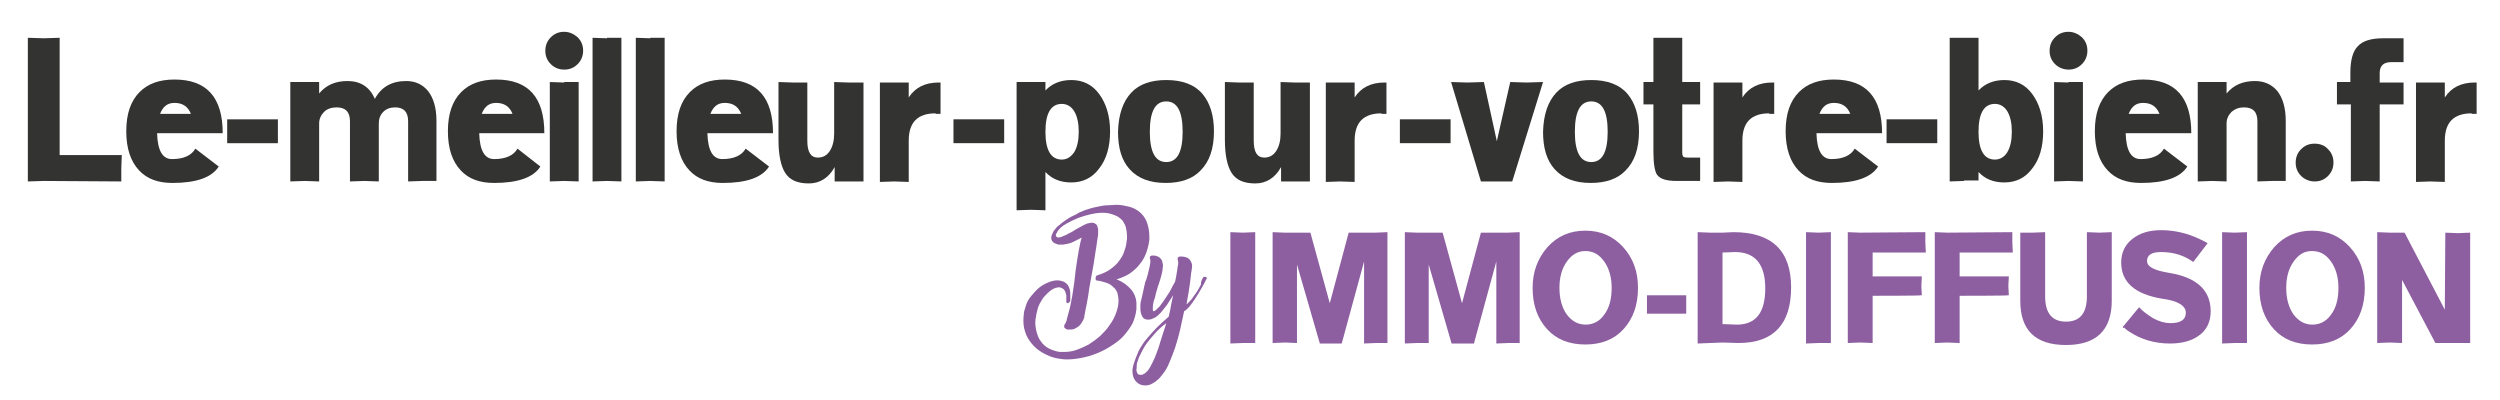
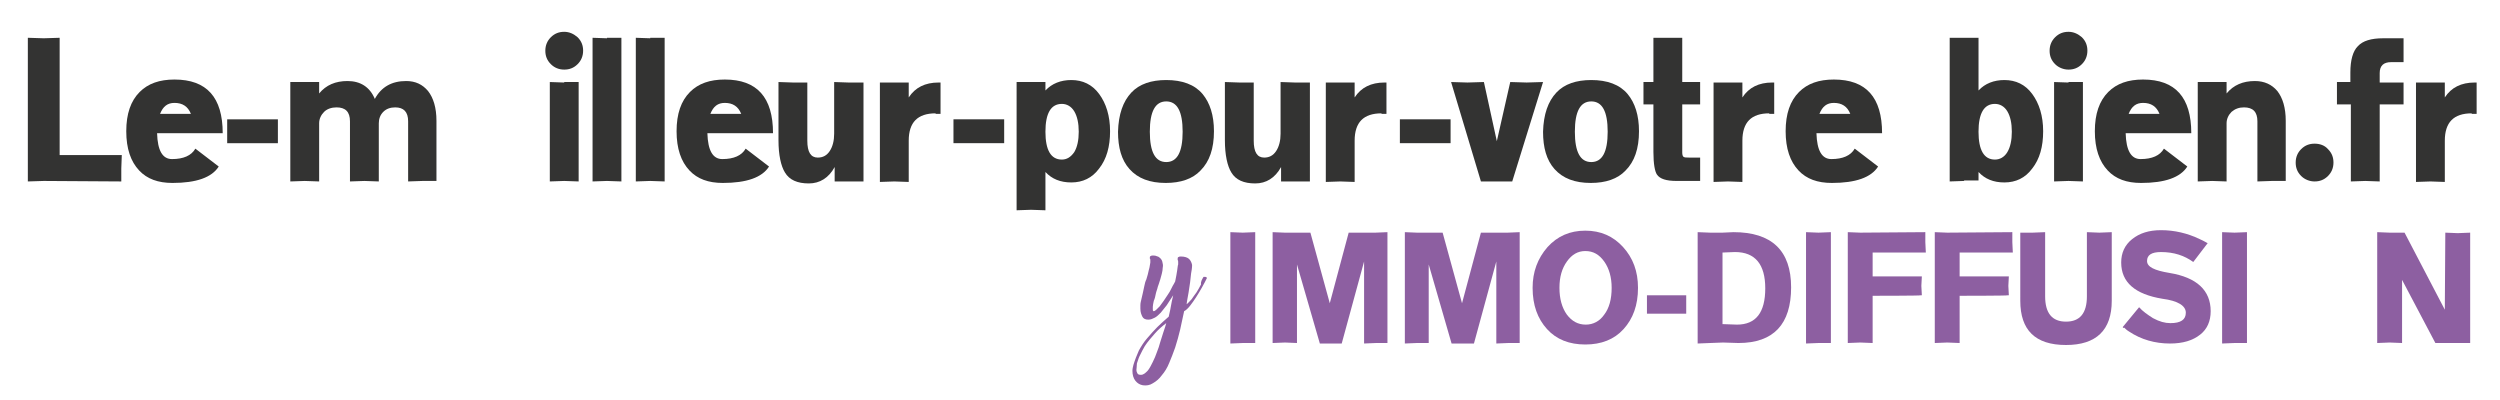
<svg xmlns="http://www.w3.org/2000/svg" version="1.1" id="Logo_id" x="0px" y="0px" viewBox="0 0 502.9 80.5" style="enable-background:new 0 0 502.9 80.5;" xml:space="preserve">
  <style type="text/css">
	.st0{fill:#8D5FA1;}
	.st1{fill:#333332;}
</style>
  <g id="text">
    <path class="st0" d="M250,69l-2.5,0.1V69V69V46.9v-0.1v-0.1l2.5,0.1l2.5-0.1v0.1v0.1v22V69V69C252.5,69,250,69,250,69z" />
    <path class="st0" d="M276.8,69l-2.4,0.1V69V69V52.6l-4.5,16.5h-4.4l-4.6-15.9v15.7V69V69l-2.4-0.1L256,69V69v-0.1v-22v-0.1v-0.1   l2.4,0.1h5.2l3.9,14.2l3.8-14.2h5.4l2.4-0.1v0.1v0.1v22V69V69C279.1,69,276.8,69,276.8,69z" />
    <path class="st0" d="M303.4,69l-2.4,0.1V69V69V52.6l-4.5,16.5H292l-4.6-15.9v15.7V69V69L285,69l-2.4,0.1V69v-0.1v-22v-0.1v-0.1   l2.4,0.1h5.2l3.9,14.2l3.8-14.2h5.4l2.4-0.1v0.1v0.1v22V69V69C305.8,69,303.4,69,303.4,69z" />
    <path class="st0" d="M311.3,49.7c2-2.2,4.5-3.3,7.6-3.3s5.6,1.1,7.6,3.3c2,2.2,3,4.9,3,8.2c0,3.5-1,6.2-2.9,8.3   c-1.9,2.1-4.5,3.1-7.7,3.1s-5.8-1-7.7-3.1c-1.9-2.1-2.9-4.8-2.9-8.3C308.3,54.7,309.3,52,311.3,49.7z M322.7,63.3   c1-1.3,1.5-3.1,1.5-5.4c0-2.1-0.5-3.9-1.5-5.3c-1-1.4-2.2-2.1-3.8-2.1c-1.5,0-2.7,0.7-3.7,2.1c-1,1.4-1.5,3.1-1.5,5.3   c0,2.2,0.5,4,1.5,5.4c1,1.3,2.2,2,3.8,2C320.5,65.3,321.8,64.6,322.7,63.3z" />
    <path class="st0" d="M331.3,59.4h7.9v3.7h-7.9V59.4z" />
    <path class="st0" d="M344,69l-2.5,0.1V69V69V46.9v-0.1v-0.1l2.5,0.1h2.5l2.2-0.1c7.7,0,11.6,3.7,11.6,11.1S356.8,69,349.7,69   l-3.1-0.1L344,69L344,69z M346.6,65.2l2.8,0.1c3.8,0,5.7-2.4,5.7-7.3c0-4.8-2-7.3-6.1-7.3l-2.5,0.1V65.2z" />
    <path class="st0" d="M365.8,69l-2.5,0.1V69V69V46.9v-0.1v-0.1l2.5,0.1l2.5-0.1v0.1v0.1v22V69V69C368.2,69,365.8,69,365.8,69z" />
    <path class="st0" d="M376.7,59.5V69l-2.5-0.1l-2.5,0.1V69v-0.1v-22v-0.1v-0.1l2.5,0.1l13.1-0.1v2l0.1,2.1h-10.7v4.8h9.7h0.1h0.1   l-0.1,1.9l0.1,1.9h-0.1h-0.1C386.4,59.5,376.7,59.5,376.7,59.5z" />
    <path class="st0" d="M394.2,59.5V69l-2.5-0.1l-2.5,0.1V69v-0.1v-22v-0.1v-0.1l2.5,0.1l13.1-0.1v2l0.1,2.1h-10.7v4.8h9.7h0.1h0.1   l-0.1,1.9l0.1,1.9H404h-0.1C403.9,59.5,394.2,59.5,394.2,59.5z" />
    <path class="st0" d="M406.4,46.8L406.4,46.8h2.5l2.5-0.1v12.9c0,3.4,1.4,5.1,4.2,5.1s4.2-1.7,4.2-5.1V46.9v-0.1v-0.1l2.5,0.1   l2.5-0.1v0.1v0.1v13.6c0,5.9-3.1,8.9-9.2,8.9c-6.2,0-9.2-3-9.2-8.9L406.4,46.8L406.4,46.8z" />
    <path class="st0" d="M427,65.8l3.3-4c0.7,0.8,1.7,1.5,2.8,2.2c1.3,0.7,2.4,1,3.5,1c2.1,0,3.1-0.7,3.1-2.1s-1.6-2.4-4.7-2.8   c-5.5-0.9-8.3-3.3-8.3-7.3c0-1.9,0.7-3.5,2.2-4.7c1.5-1.2,3.4-1.8,5.8-1.8c2.7,0,5.3,0.6,7.8,1.8c0.5,0.2,0.8,0.4,1.2,0.6   c0.2,0.1,0.3,0.2,0.4,0.2l-2.9,3.8c-1.8-1.3-3.9-2-6.5-2c-1.9,0-2.8,0.6-2.8,1.8c0,1.2,1.5,1.9,4.5,2.4c5.5,0.9,8.3,3.5,8.3,7.7   c0,2-0.7,3.6-2.1,4.7c-1.5,1.2-3.5,1.8-6.1,1.8c-3,0-5.8-0.8-8.2-2.4c-0.5-0.3-0.8-0.6-1-0.8C427.2,66.1,427.1,65.9,427,65.8z" />
    <path class="st0" d="M449.5,69l-2.5,0.1V69V69V46.9v-0.1v-0.1l2.5,0.1l2.5-0.1v0.1v0.1v22V69V69C452,69,449.5,69,449.5,69z" />
-     <path class="st0" d="M457.5,49.7c2-2.2,4.5-3.3,7.6-3.3s5.6,1.1,7.6,3.3s3,4.9,3,8.2c0,3.5-1,6.2-2.9,8.3s-4.5,3.1-7.7,3.1   s-5.8-1-7.7-3.1s-2.9-4.8-2.9-8.3C454.5,54.7,455.5,52,457.5,49.7z M468.9,63.3c1-1.3,1.5-3.1,1.5-5.4c0-2.1-0.5-3.9-1.5-5.3   c-1-1.4-2.2-2.1-3.8-2.1s-2.7,0.7-3.7,2.1c-1,1.4-1.5,3.1-1.5,5.3c0,2.2,0.5,4,1.5,5.4c1,1.3,2.2,2,3.8,2   C466.7,65.3,468,64.6,468.9,63.3z" />
    <path class="st0" d="M491.9,46.8l2.5,0.1l2.5-0.1v0.1v0.1V69h-7l-6.7-12.7V69l-2.5-0.1l-2.5,0.1V69v-0.1v-22v-0.1v-0.1l2.5,0.1h3   l8.1,15.5L491.9,46.8L491.9,46.8z" />
  </g>
  <g>
    <path class="st1" d="M24.4,36.5L8.8,36.4l-3.2,0.1l0-0.1l0-0.1V7.8l0-0.1l0-0.1l3.2,0.1L12,7.6l0,0.1l0,0.1v23.4l12.5,0l-0.1,2.7   V36.5z" />
    <path class="st1" d="M44,33.5c-1.4,2.2-4.5,3.3-9.3,3.3c-2.9,0-5.1-0.8-6.7-2.5c-1.7-1.8-2.6-4.4-2.6-7.9s0.9-6.1,2.7-7.9   c1.7-1.7,4-2.5,7-2.5c6.5,0,9.7,3.6,9.7,10.8H31.6c0.1,3.5,1.1,5.2,3,5.2c2.3,0,3.9-0.7,4.7-2.1L44,33.5z M38.4,22.9   c-0.6-1.5-1.7-2.2-3.3-2.2c-1.4,0-2.3,0.7-2.9,2.2H38.4z" />
    <path class="st1" d="M45.7,24h10.2v4.8H45.7V24z" />
    <path class="st1" d="M85,36.4l-2.9,0.1l0-0.1l0-0.1V24.4c0-1.9-0.9-2.8-2.6-2.8c-1,0-1.8,0.3-2.4,0.9c-0.6,0.6-0.9,1.4-0.9,2.3   v11.7l-2.9-0.1l-2.9,0.1V24.4c0-1.9-0.9-2.8-2.7-2.8c-1,0-1.9,0.3-2.5,0.9c-0.6,0.6-1,1.4-1,2.3v11.7l-2.9-0.1l-2.9,0.1v-20l1.9,0   l3.9,0v2.3c1.4-1.7,3.3-2.5,5.7-2.5c2.6,0,4.5,1.2,5.5,3.6c1.3-2.4,3.4-3.6,6.3-3.6c1.9,0,3.3,0.7,4.4,2c1.1,1.4,1.7,3.4,1.7,6   v11.9l0,0.1l0,0.1L85,36.4z" />
-     <path class="st1" d="M108.7,33.5c-1.4,2.2-4.5,3.3-9.3,3.3c-2.9,0-5.1-0.8-6.7-2.5c-1.7-1.8-2.6-4.4-2.6-7.9s0.9-6.1,2.7-7.9   c1.7-1.7,4-2.5,7-2.5c6.5,0,9.7,3.6,9.7,10.8H96.4c0.1,3.5,1.1,5.2,3,5.2c2.3,0,3.9-0.7,4.7-2.1L108.7,33.5z M103.1,22.9   c-0.6-1.5-1.7-2.2-3.3-2.2c-1.4,0-2.3,0.7-2.9,2.2H103.1z" />
    <path class="st1" d="M116.2,7.5c0.8,0.8,1.1,1.7,1.1,2.7c0,1.1-0.4,2-1.1,2.7c-0.8,0.8-1.7,1.1-2.7,1.1c-1.1,0-2-0.4-2.7-1.1   c-0.8-0.8-1.1-1.7-1.1-2.7c0-1.1,0.4-2,1.1-2.7c0.8-0.8,1.7-1.1,2.7-1.1C114.5,6.4,115.4,6.8,116.2,7.5z M113.5,36.4l-2.9,0.1   l0-0.1l0-0.1V16.7l0-0.1l0-0.1l2.9,0.1v-0.1h2.9v19.8l0,0.1l0,0.1L113.5,36.4z" />
    <path class="st1" d="M122.1,36.4l-2.9,0.1l0-0.1l0-0.1V7.8l0-0.1l0-0.1l2.9,0.1V7.6h2.9v28.7l0,0.1l0,0.1L122.1,36.4z" />
    <path class="st1" d="M130.8,36.4l-2.9,0.1l0-0.1l0-0.1V7.8l0-0.1l0-0.1l2.9,0.1V7.6h2.9v28.7l0,0.1l0,0.1L130.8,36.4z" />
    <path class="st1" d="M154.7,33.5c-1.4,2.2-4.5,3.3-9.3,3.3c-2.9,0-5.1-0.8-6.7-2.5c-1.7-1.8-2.6-4.4-2.6-7.9s0.9-6.1,2.7-7.9   c1.7-1.7,4-2.5,7-2.5c6.5,0,9.7,3.6,9.7,10.8h-13.2c0.1,3.5,1.1,5.2,3,5.2c2.3,0,3.9-0.7,4.7-2.1L154.7,33.5z M149.1,22.9   c-0.6-1.5-1.7-2.2-3.3-2.2c-1.4,0-2.3,0.7-2.9,2.2H149.1z" />
    <path class="st1" d="M173.7,16.6v19.7l0,0.1l0,0.1l-1.5,0l-4.3,0v-2.9c-1.2,2.2-3,3.3-5.2,3.3c-2.3,0-3.9-0.7-4.8-2.2   c-0.8-1.3-1.3-3.5-1.3-6.5V16.5l2.9,0.1h2.9v11.7c0,2.3,0.7,3.4,2.1,3.4c1,0,1.8-0.4,2.4-1.3s0.9-2.1,0.9-3.5V16.7l0-0.1l0-0.1   l2.9,0.1H173.7z" />
    <path class="st1" d="M188.2,22.8c-3.6,0-5.4,1.8-5.4,5.5v8.3l-2.9-0.1l-2.9,0.1v-20l1.9,0l3.9,0v3c1.3-2,3.3-3,6-3h0.4v6.3H188.2z" />
    <path class="st1" d="M191.8,24H202v4.8h-10.2V24z" />
    <path class="st1" d="M204.5,16.5l1.9,0l3.9,0v1.7c1.3-1.4,3.1-2.1,5.2-2.1c2.3,0,4.2,0.9,5.6,2.8c1.4,1.9,2.2,4.4,2.2,7.5   c0,3.1-0.7,5.6-2.2,7.5c-1.4,1.9-3.3,2.8-5.6,2.8c-2.2,0-3.9-0.7-5.2-2.1v7.7l-2.9-0.1l-2.9,0.1V16.5z M216.1,30.6   c0.6-1,0.9-2.4,0.9-4.1c0-1.7-0.3-3.1-0.9-4.1c-0.6-1-1.5-1.5-2.5-1.5c-2.2,0-3.3,1.9-3.3,5.6c0,3.7,1.1,5.6,3.3,5.6   C214.6,32.1,215.4,31.6,216.1,30.6z" />
    <path class="st1" d="M227.6,18.6c1.6-1.7,4-2.5,7-2.5c3.2,0,5.7,0.9,7.3,2.8c1.5,1.8,2.3,4.3,2.3,7.5c0,3.5-0.9,6.1-2.7,7.9   c-1.6,1.7-4,2.5-7,2.5c-3.2,0-5.6-0.9-7.3-2.8c-1.6-1.8-2.3-4.3-2.3-7.5C225,23,225.9,20.4,227.6,18.6z M237.9,26.5   c0-4.1-1.1-6.1-3.3-6.1c-2.2,0-3.3,2-3.3,6.1s1.1,6.1,3.3,6.1C236.8,32.6,237.9,30.6,237.9,26.5z" />
    <path class="st1" d="M263.5,16.6v19.7l0,0.1l0,0.1l-1.5,0l-4.3,0v-2.9c-1.2,2.2-3,3.3-5.2,3.3c-2.3,0-3.9-0.7-4.8-2.2   c-0.8-1.3-1.3-3.5-1.3-6.5V16.5l2.9,0.1h2.9v11.7c0,2.3,0.7,3.4,2.1,3.4c1,0,1.8-0.4,2.4-1.3c0.6-0.9,0.9-2.1,0.9-3.5V16.7l0-0.1   l0-0.1l2.9,0.1H263.5z" />
    <path class="st1" d="M277.9,22.8c-3.6,0-5.4,1.8-5.4,5.5v8.3l-2.9-0.1l-2.9,0.1v-20l1.9,0l3.9,0v3c1.3-2,3.3-3,6-3h0.4v6.3H277.9z" />
    <path class="st1" d="M281.6,24h10.2v4.8h-10.2V24z" />
    <path class="st1" d="M303.8,16.5l3.3,0.1l3.3-0.1l-6.2,20h-6.3l-6-20l3.3,0.1l3.3-0.1l2.6,11.9L303.8,16.5z" />
    <path class="st1" d="M313.1,18.6c1.6-1.7,4-2.5,7-2.5c3.2,0,5.7,0.9,7.3,2.8c1.5,1.8,2.3,4.3,2.3,7.5c0,3.5-0.9,6.1-2.7,7.9   c-1.6,1.7-4,2.5-7,2.5c-3.2,0-5.6-0.9-7.3-2.8c-1.6-1.8-2.3-4.3-2.3-7.5C310.5,23,311.4,20.4,313.1,18.6z M323.4,26.5   c0-4.1-1.1-6.1-3.3-6.1c-2.2,0-3.3,2-3.3,6.1s1.1,6.1,3.3,6.1C322.3,32.6,323.4,30.6,323.4,26.5z" />
    <path class="st1" d="M342,21h-3.6v9.7c0,0.4,0.1,0.7,0.2,0.8c0.2,0.2,0.6,0.2,1.2,0.2h2.2v4.7h-4.7c-2.1,0-3.4-0.4-4-1.3   c-0.4-0.6-0.7-2.1-0.7-4.5V21h-2v-4.5h2V7.6h5.8v8.9h3.6V21z" />
    <path class="st1" d="M355.9,22.8c-3.6,0-5.4,1.8-5.4,5.5v8.3l-2.9-0.1l-2.9,0.1v-20l1.9,0l3.9,0v3c1.3-2,3.3-3,6-3h0.4v6.3H355.9z" />
    <path class="st1" d="M377.8,33.5c-1.4,2.2-4.5,3.3-9.3,3.3c-2.9,0-5.1-0.8-6.7-2.5c-1.7-1.8-2.6-4.4-2.6-7.9s0.9-6.1,2.7-7.9   c1.7-1.7,4-2.5,7-2.5c6.5,0,9.7,3.6,9.7,10.8h-13.2c0.1,3.5,1.1,5.2,3,5.2c2.3,0,3.9-0.7,4.7-2.1L377.8,33.5z M372.2,22.9   c-0.6-1.5-1.7-2.2-3.3-2.2c-1.4,0-2.3,0.7-2.9,2.2H372.2z" />
-     <path class="st1" d="M379.5,24h10.2v4.8h-10.2V24z" />
    <path class="st1" d="M395.1,36.4l-2.9,0.1V7.6l1.5,0l4.3,0v10.6c1.3-1.4,3.1-2.1,5.2-2.1c2.3,0,4.2,0.9,5.6,2.8   c1.4,1.9,2.2,4.4,2.2,7.5c0,3.1-0.7,5.6-2.2,7.5c-1.4,1.9-3.3,2.8-5.6,2.8c-2.2,0-3.9-0.7-5.2-2.1v1.7H395.1z M403.8,30.6   c0.6-1,0.9-2.4,0.9-4.1c0-1.7-0.3-3.1-0.9-4.1c-0.6-1-1.5-1.5-2.5-1.5c-2.2,0-3.3,1.9-3.3,5.6c0,3.7,1.1,5.6,3.3,5.6   C402.3,32.1,403.2,31.6,403.8,30.6z" />
    <path class="st1" d="M418.8,7.5c0.8,0.8,1.1,1.7,1.1,2.7c0,1.1-0.4,2-1.1,2.7c-0.8,0.8-1.7,1.1-2.7,1.1s-2-0.4-2.7-1.1   c-0.8-0.8-1.1-1.7-1.1-2.7c0-1.1,0.4-2,1.1-2.7c0.8-0.8,1.7-1.1,2.7-1.1S418,6.8,418.8,7.5z M416.1,36.4l-2.9,0.1l0-0.1l0-0.1V16.7   l0-0.1l0-0.1l2.9,0.1v-0.1h2.9v19.8l0,0.1l0,0.1L416.1,36.4z" />
    <path class="st1" d="M440,33.5c-1.4,2.2-4.5,3.3-9.3,3.3c-2.9,0-5.1-0.8-6.7-2.5c-1.7-1.8-2.6-4.4-2.6-7.9s0.9-6.1,2.7-7.9   c1.7-1.7,4-2.5,7-2.5c6.5,0,9.7,3.6,9.7,10.8h-13.2c0.1,3.5,1.1,5.2,3,5.2c2.3,0,3.9-0.7,4.7-2.1L440,33.5z M434.4,22.9   c-0.6-1.5-1.7-2.2-3.3-2.2c-1.4,0-2.3,0.7-2.9,2.2H434.4z" />
    <path class="st1" d="M457,36.4l-2.9,0.1l0-0.1l0-0.1V24.4c0-1.9-0.9-2.8-2.7-2.8c-1,0-1.8,0.3-2.5,0.9c-0.6,0.6-1,1.4-1,2.3v11.7   l-2.9-0.1l-2.9,0.1v-20l1.9,0l3.9,0v2.3c1.4-1.7,3.3-2.5,5.7-2.5c1.9,0,3.4,0.7,4.5,2c1.1,1.4,1.7,3.4,1.7,6v11.9l0,0.1l0,0.1   L457,36.4z" />
    <path class="st1" d="M468.3,30c0.8,0.8,1.1,1.7,1.1,2.7c0,1.1-0.4,2-1.1,2.7c-0.8,0.8-1.7,1.1-2.7,1.1s-2-0.4-2.7-1.1   c-0.8-0.8-1.1-1.7-1.1-2.7c0-1.1,0.4-2,1.1-2.7c0.8-0.8,1.7-1.1,2.7-1.1S467.6,29.2,468.3,30z" />
    <path class="st1" d="M472.8,21h-2.7v-4.5h2.7v-1.9c0-2.5,0.5-4.3,1.5-5.3c1-1.1,2.7-1.6,5.1-1.6h4.1l0,4.8l-0.1,0l-0.1,0l-2.3,0   c-1.5,0-2.3,0.7-2.3,2.2v1.9h4.8V21h-4.8v15.5l-2.9-0.1l-2.9,0.1V21z" />
    <path class="st1" d="M497.2,22.8c-3.6,0-5.4,1.8-5.4,5.5v8.3l-2.9-0.1l-2.9,0.1v-20l1.9,0l3.9,0v3c1.3-2,3.3-3,6-3h0.4v6.3H497.2z" />
  </g>
  <g>
-     <path class="st0" d="M220.9,47.2c-0.1,0.8-0.3,1.7-0.4,2.7c-0.2,1-0.3,2.1-0.5,3.2c-0.2,1.1-0.4,2.2-0.6,3.3   c-0.2,1.1-0.4,2.2-0.5,3.1c-0.2,1-0.3,1.9-0.5,2.6c-0.1,0.8-0.3,1.4-0.3,1.8c-0.1,0.3-0.3,0.7-0.5,1s-0.4,0.6-0.7,0.8   c-0.3,0.2-0.6,0.4-0.9,0.5s-0.8,0.1-1.3,0.1c-0.2-0.1-0.4-0.2-0.5-0.3c-0.1-0.1-0.2-0.3-0.1-0.5c0-0.1,0-0.2,0.1-0.3   c0.1-0.1,0.2-0.2,0.2-0.4c0.1-0.2,0.2-0.3,0.2-0.6l0,0c0.2-0.7,0.4-1.4,0.6-2.2c0.2-0.8,0.3-1.6,0.5-2.5c0.1-0.9,0.3-1.8,0.4-2.7   s0.2-1.8,0.3-2.6c0.1-0.7,0.2-1.4,0.3-2s0.2-1.2,0.3-1.8c0.1-0.6,0.2-1.1,0.3-1.5c0.1-0.5,0.2-0.8,0.3-1.1   c-0.6,0.3-1.2,0.6-1.8,0.9s-1.3,0.4-1.9,0.5c-0.4,0-0.7,0-1,0c-0.3-0.1-0.6-0.2-0.8-0.3c-0.2-0.1-0.4-0.3-0.5-0.5   c-0.1-0.2-0.2-0.5-0.1-0.8c0-0.2,0.1-0.4,0.2-0.6c0.1-0.2,0.2-0.5,0.4-0.7c0.3-0.4,0.6-0.8,1.1-1.1c0.4-0.4,0.9-0.7,1.3-1   c0.5-0.3,0.9-0.6,1.4-0.8s0.8-0.4,1.1-0.6c0.5-0.2,1.1-0.5,1.8-0.7c0.6-0.2,1.3-0.4,1.9-0.5s1.3-0.3,2-0.3s1.3-0.1,1.9-0.1   c0.9,0,1.8,0.2,2.6,0.4c0.8,0.2,1.5,0.6,2.1,1.1c0.6,0.5,1.1,1.2,1.4,2c0.3,0.8,0.5,1.8,0.5,2.9c0,0.1,0,0.2,0,0.3   c0,0.1,0,0.2,0,0.3c-0.1,0.9-0.3,1.7-0.6,2.6c-0.3,0.8-0.7,1.6-1.3,2.3c-0.5,0.7-1.2,1.3-2,1.9c-0.8,0.5-1.7,0.9-2.7,1.2   c1.3,0.5,2.2,1.2,2.9,2s1,1.7,1.1,2.6c0,0.2,0,0.5,0,0.7s0,0.5,0,0.7c-0.1,1-0.4,2-0.8,2.9c-0.5,0.9-1.1,1.7-1.8,2.5   s-1.6,1.4-2.5,2c-0.9,0.6-1.9,1.1-2.9,1.5c-1,0.4-2,0.7-3.1,0.9c-1,0.2-2,0.3-2.9,0.3c-0.7,0-1.3-0.1-1.9-0.2   c-1.1-0.2-2-0.6-2.9-1.1c-0.9-0.5-1.6-1.1-2.2-1.8c-0.6-0.7-1.1-1.5-1.4-2.5c-0.3-0.9-0.4-1.9-0.3-3c0-0.3,0.1-0.7,0.1-1   c0.1-0.3,0.2-0.7,0.3-1c0.2-0.8,0.6-1.5,1.1-2.1s1-1.2,1.6-1.7c0.6-0.5,1.2-0.8,1.9-1.1c0.7-0.3,1.3-0.4,1.8-0.4   c0.4,0,0.8,0.1,1.1,0.2c0.3,0.1,0.6,0.3,0.9,0.6c0.2,0.3,0.4,0.6,0.5,1.1c0.1,0.4,0.1,1,0.1,1.6c0,0.1,0,0.2,0,0.4   c0,0.1,0,0.3-0.1,0.4c-0.2,0.2-0.3,0.3-0.4,0.3s-0.2-0.1-0.3-0.2c0-0.5,0-1,0-1.4c-0.1-0.4-0.2-0.7-0.3-0.9   c-0.1-0.2-0.3-0.4-0.5-0.5c-0.2-0.1-0.4-0.2-0.6-0.2c-0.4,0-0.8,0.1-1.2,0.3c-0.4,0.2-0.8,0.5-1.2,0.9c-0.4,0.4-0.8,0.8-1.1,1.3   s-0.6,1-0.8,1.6c-0.1,0.4-0.2,0.8-0.3,1.2c-0.1,0.4-0.1,0.8-0.2,1.1c-0.1,0.9,0,1.7,0.2,2.5c0.2,0.8,0.5,1.5,0.9,2   c0.4,0.6,1,1.1,1.6,1.4s1.4,0.6,2.2,0.7c0.1,0,0.3,0,0.4,0s0.2,0,0.4,0c0.8,0,1.7-0.1,2.5-0.4c0.9-0.3,1.7-0.7,2.5-1.1   c0.8-0.5,1.6-1.1,2.3-1.7c0.7-0.7,1.4-1.4,1.9-2.2c0.6-0.8,1-1.6,1.3-2.4c0.3-0.8,0.5-1.7,0.5-2.5c0-0.5-0.1-1-0.2-1.5   c-0.2-0.5-0.4-0.9-0.8-1.2c-0.4-0.4-0.8-0.7-1.4-0.9s-1.3-0.4-2.1-0.5c0,0-0.1-0.1-0.1-0.2s0-0.2,0-0.3c0-0.1,0-0.2,0.1-0.3   c0-0.1,0.1-0.2,0.2-0.2c1-0.3,1.9-0.7,2.6-1.2c0.7-0.5,1.4-1.1,1.8-1.7c0.5-0.7,0.9-1.3,1.1-2.1c0.3-0.7,0.4-1.5,0.5-2.3   c0-0.1,0-0.2,0-0.3c0-0.1,0-0.2,0-0.3c0-0.6-0.1-1.2-0.2-1.7c-0.1-0.5-0.4-0.9-0.6-1.3c-0.3-0.4-0.6-0.6-1-0.9   c-0.4-0.2-0.8-0.4-1.2-0.5c-0.6-0.2-1.2-0.3-1.9-0.3c-0.7,0-1.5,0.1-2.4,0.3c-0.8,0.2-1.6,0.4-2.4,0.7c-1,0.4-1.8,0.8-2.5,1.2   s-1.2,0.8-1.5,1.2c-0.2,0.2-0.3,0.4-0.4,0.6c-0.1,0.2-0.2,0.3-0.2,0.5c0,0.2,0.1,0.3,0.2,0.4c0.2,0.1,0.4,0.1,0.8,0   c0.2-0.1,0.5-0.2,0.7-0.3c0.3-0.1,0.5-0.2,0.8-0.4c0.3-0.1,0.6-0.3,0.8-0.4c0.3-0.2,0.5-0.3,0.8-0.5c0.4-0.2,0.7-0.4,1.1-0.6   c0.3-0.2,0.6-0.3,0.8-0.4c0.2-0.1,0.4-0.2,0.7-0.2c0.2-0.1,0.4-0.1,0.6-0.1c0.2,0,0.5,0.1,0.6,0.2c0.2,0.1,0.3,0.2,0.4,0.4   c0.1,0.2,0.1,0.4,0.2,0.7C220.9,46.6,220.9,46.9,220.9,47.2z" />
    <path class="st0" d="M242.1,55.7c0,0,0.1,0,0.1,0c0.1,0,0.2,0,0.3,0c0.1,0,0.2,0.1,0.3,0.2c-0.3,0.6-0.6,1.2-1,1.9   c-0.4,0.7-0.8,1.4-1.2,2s-0.8,1.2-1.2,1.7c-0.4,0.5-0.8,0.9-1.2,1.1c-0.3,1.2-0.5,2.5-0.8,3.7c-0.3,1.2-0.6,2.4-1,3.6   c-0.4,1.1-0.8,2.2-1.2,3.1c-0.4,1-0.9,1.8-1.5,2.5c-0.5,0.7-1.1,1.2-1.8,1.6c-0.6,0.4-1.3,0.5-2,0.4c-0.6-0.1-1.1-0.4-1.5-0.9   s-0.6-1.2-0.6-2c0-0.4,0.1-0.8,0.2-1.2c0.3-1,0.7-2,1.1-2.9c0.5-0.9,1-1.7,1.7-2.5s1.3-1.5,2-2.2c0.7-0.7,1.5-1.4,2.3-2.1   c0.1-0.6,0.3-1.2,0.4-1.9s0.3-1.5,0.5-2.4l-0.2,0.3c-0.4,0.6-0.7,1.1-1.1,1.7c-0.4,0.5-0.8,1-1.2,1.5c-0.4,0.4-0.8,0.8-1.2,1   s-0.8,0.4-1.3,0.4c-0.6,0-1-0.2-1.2-0.6c-0.2-0.4-0.4-0.9-0.4-1.6c0-0.1,0-0.2,0-0.3c0-0.1,0-0.2,0-0.4c0-0.4,0.1-0.8,0.2-1.2   s0.2-0.9,0.3-1.3c0.1-0.5,0.2-0.9,0.3-1.4c0.1-0.5,0.2-0.9,0.4-1.3c0.2-0.7,0.4-1.3,0.5-1.9c0.2-0.6,0.2-1.1,0.3-1.5   c0-0.2,0-0.3,0-0.5c0-0.1,0-0.2-0.1-0.3c0,0,0-0.1,0-0.1c0,0,0-0.1,0-0.1c0-0.2,0.1-0.3,0.2-0.3c0.1-0.1,0.3-0.1,0.4-0.1   c0.2,0,0.5,0,0.7,0.1c0.2,0.1,0.4,0.1,0.5,0.2c0.3,0.2,0.6,0.5,0.7,0.9s0.2,0.8,0.1,1.2c0,0.4-0.1,0.9-0.2,1.3s-0.2,0.8-0.3,1.1   l-0.1,0.3c-0.1,0.3-0.2,0.7-0.4,1.2c-0.1,0.5-0.3,0.9-0.4,1.4s-0.2,1-0.4,1.4c-0.1,0.5-0.2,0.9-0.2,1.2c0,0.2,0,0.5,0,0.6   c0,0.2,0.1,0.3,0.2,0.3c0.1,0,0.3-0.1,0.5-0.3c0.2-0.2,0.4-0.4,0.7-0.7c0.2-0.3,0.5-0.7,0.8-1.1c0.3-0.4,0.5-0.8,0.8-1.2   s0.5-0.8,0.7-1.2c0.2-0.4,0.4-0.8,0.6-1.1v0c0-0.1,0.1-0.1,0.1-0.2s0.1-0.1,0.1-0.2l0,0c0.2-0.9,0.3-1.6,0.4-2.2s0.1-1,0.2-1.2   c0-0.2,0-0.4,0-0.5s0-0.3-0.1-0.4c0-0.1,0-0.1,0-0.2s0-0.1,0-0.1c0-0.2,0.1-0.3,0.2-0.3c0.1-0.1,0.3-0.1,0.5-0.1   c0.7,0,1.3,0.2,1.6,0.5c0.3,0.3,0.5,0.7,0.6,1.2c0,0.6-0.1,1.2-0.2,1.7c-0.1,0.6-0.1,1.2-0.2,1.8s-0.2,1.3-0.3,2s-0.3,1.5-0.4,2.4   c0.3-0.2,0.6-0.6,1-1c0.3-0.4,0.6-0.9,1-1.4c0.3-0.5,0.6-1,0.9-1.6C241.5,56.7,241.8,56.2,242.1,55.7L242.1,55.7z M228.6,74.4   c0,0.3,0.1,0.5,0.2,0.7c0.1,0.2,0.3,0.3,0.7,0.3c0.3,0,0.5-0.1,0.8-0.3c0.2-0.2,0.5-0.4,0.7-0.7c0.3-0.4,0.6-1,0.9-1.6   s0.6-1.3,0.8-1.9c0.3-0.7,0.5-1.4,0.7-2.1s0.4-1.3,0.6-1.9c0.1-0.2,0.1-0.4,0.2-0.6c0.1-0.2,0.1-0.4,0.2-0.6v0l0.2-0.7   c-0.8,0.6-1.6,1.3-2.3,2.1c-0.7,0.8-1.4,1.6-2,2.5c-0.1,0.2-0.3,0.5-0.5,0.9s-0.4,0.8-0.6,1.2c-0.2,0.4-0.3,0.9-0.5,1.4   C228.7,73.7,228.6,74.1,228.6,74.4z" />
  </g>
</svg>